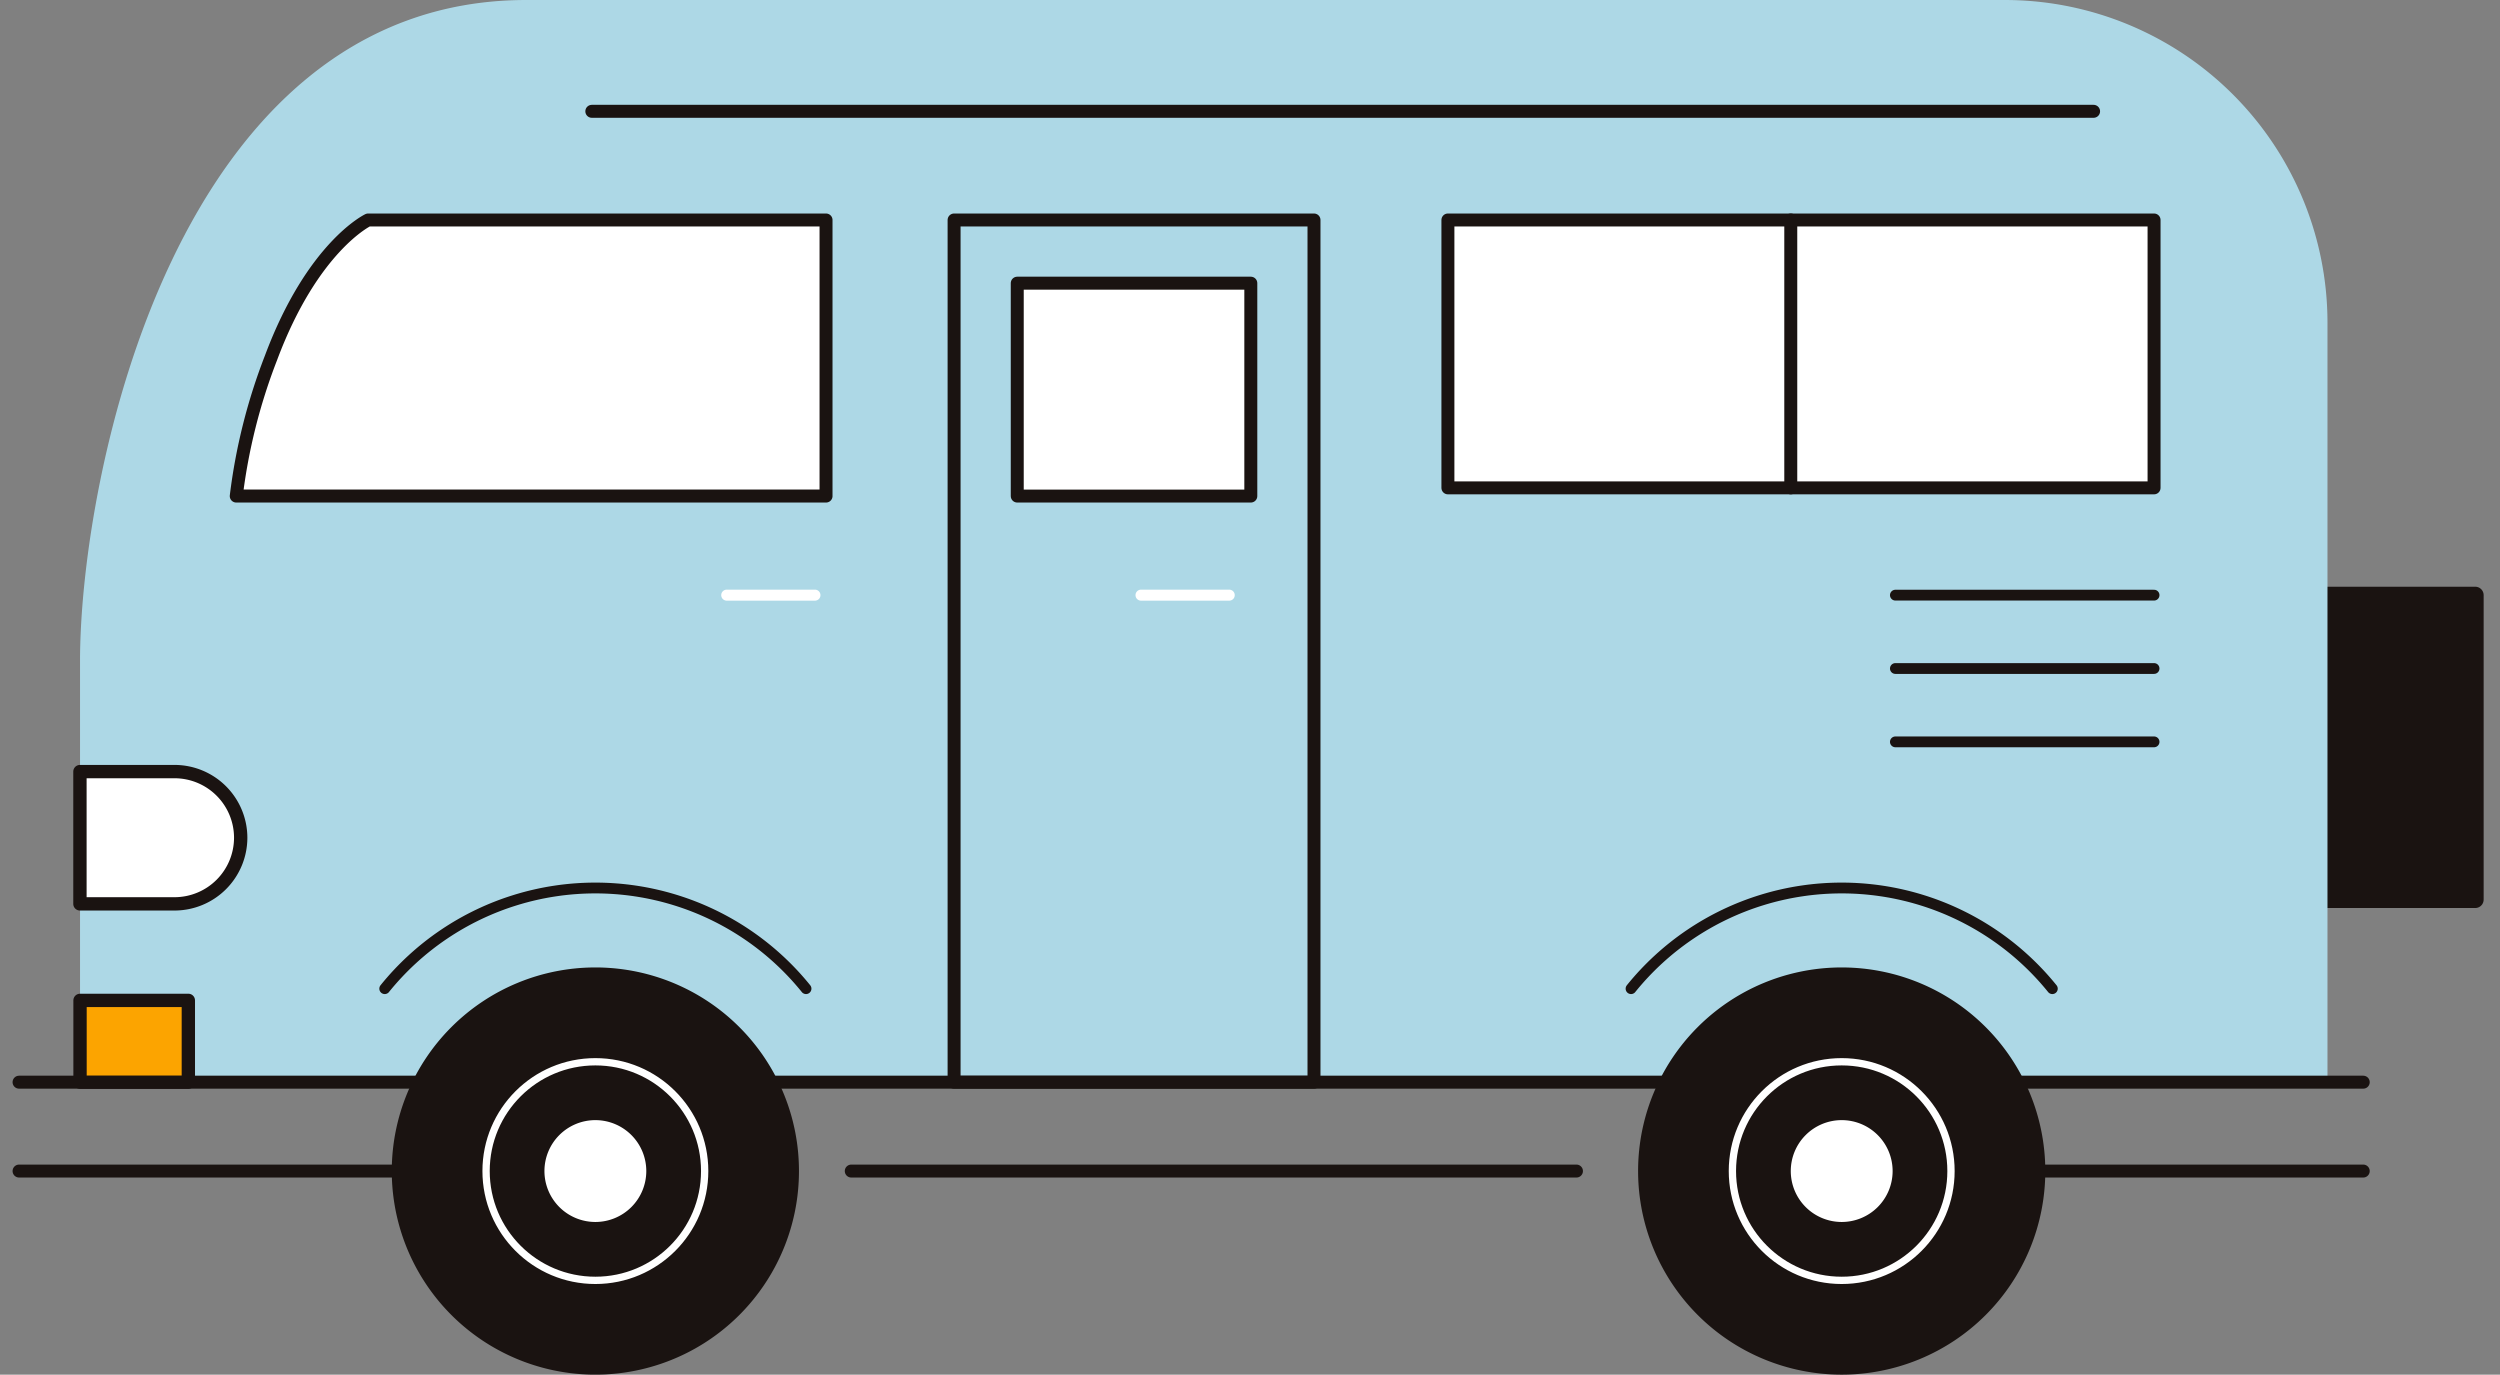
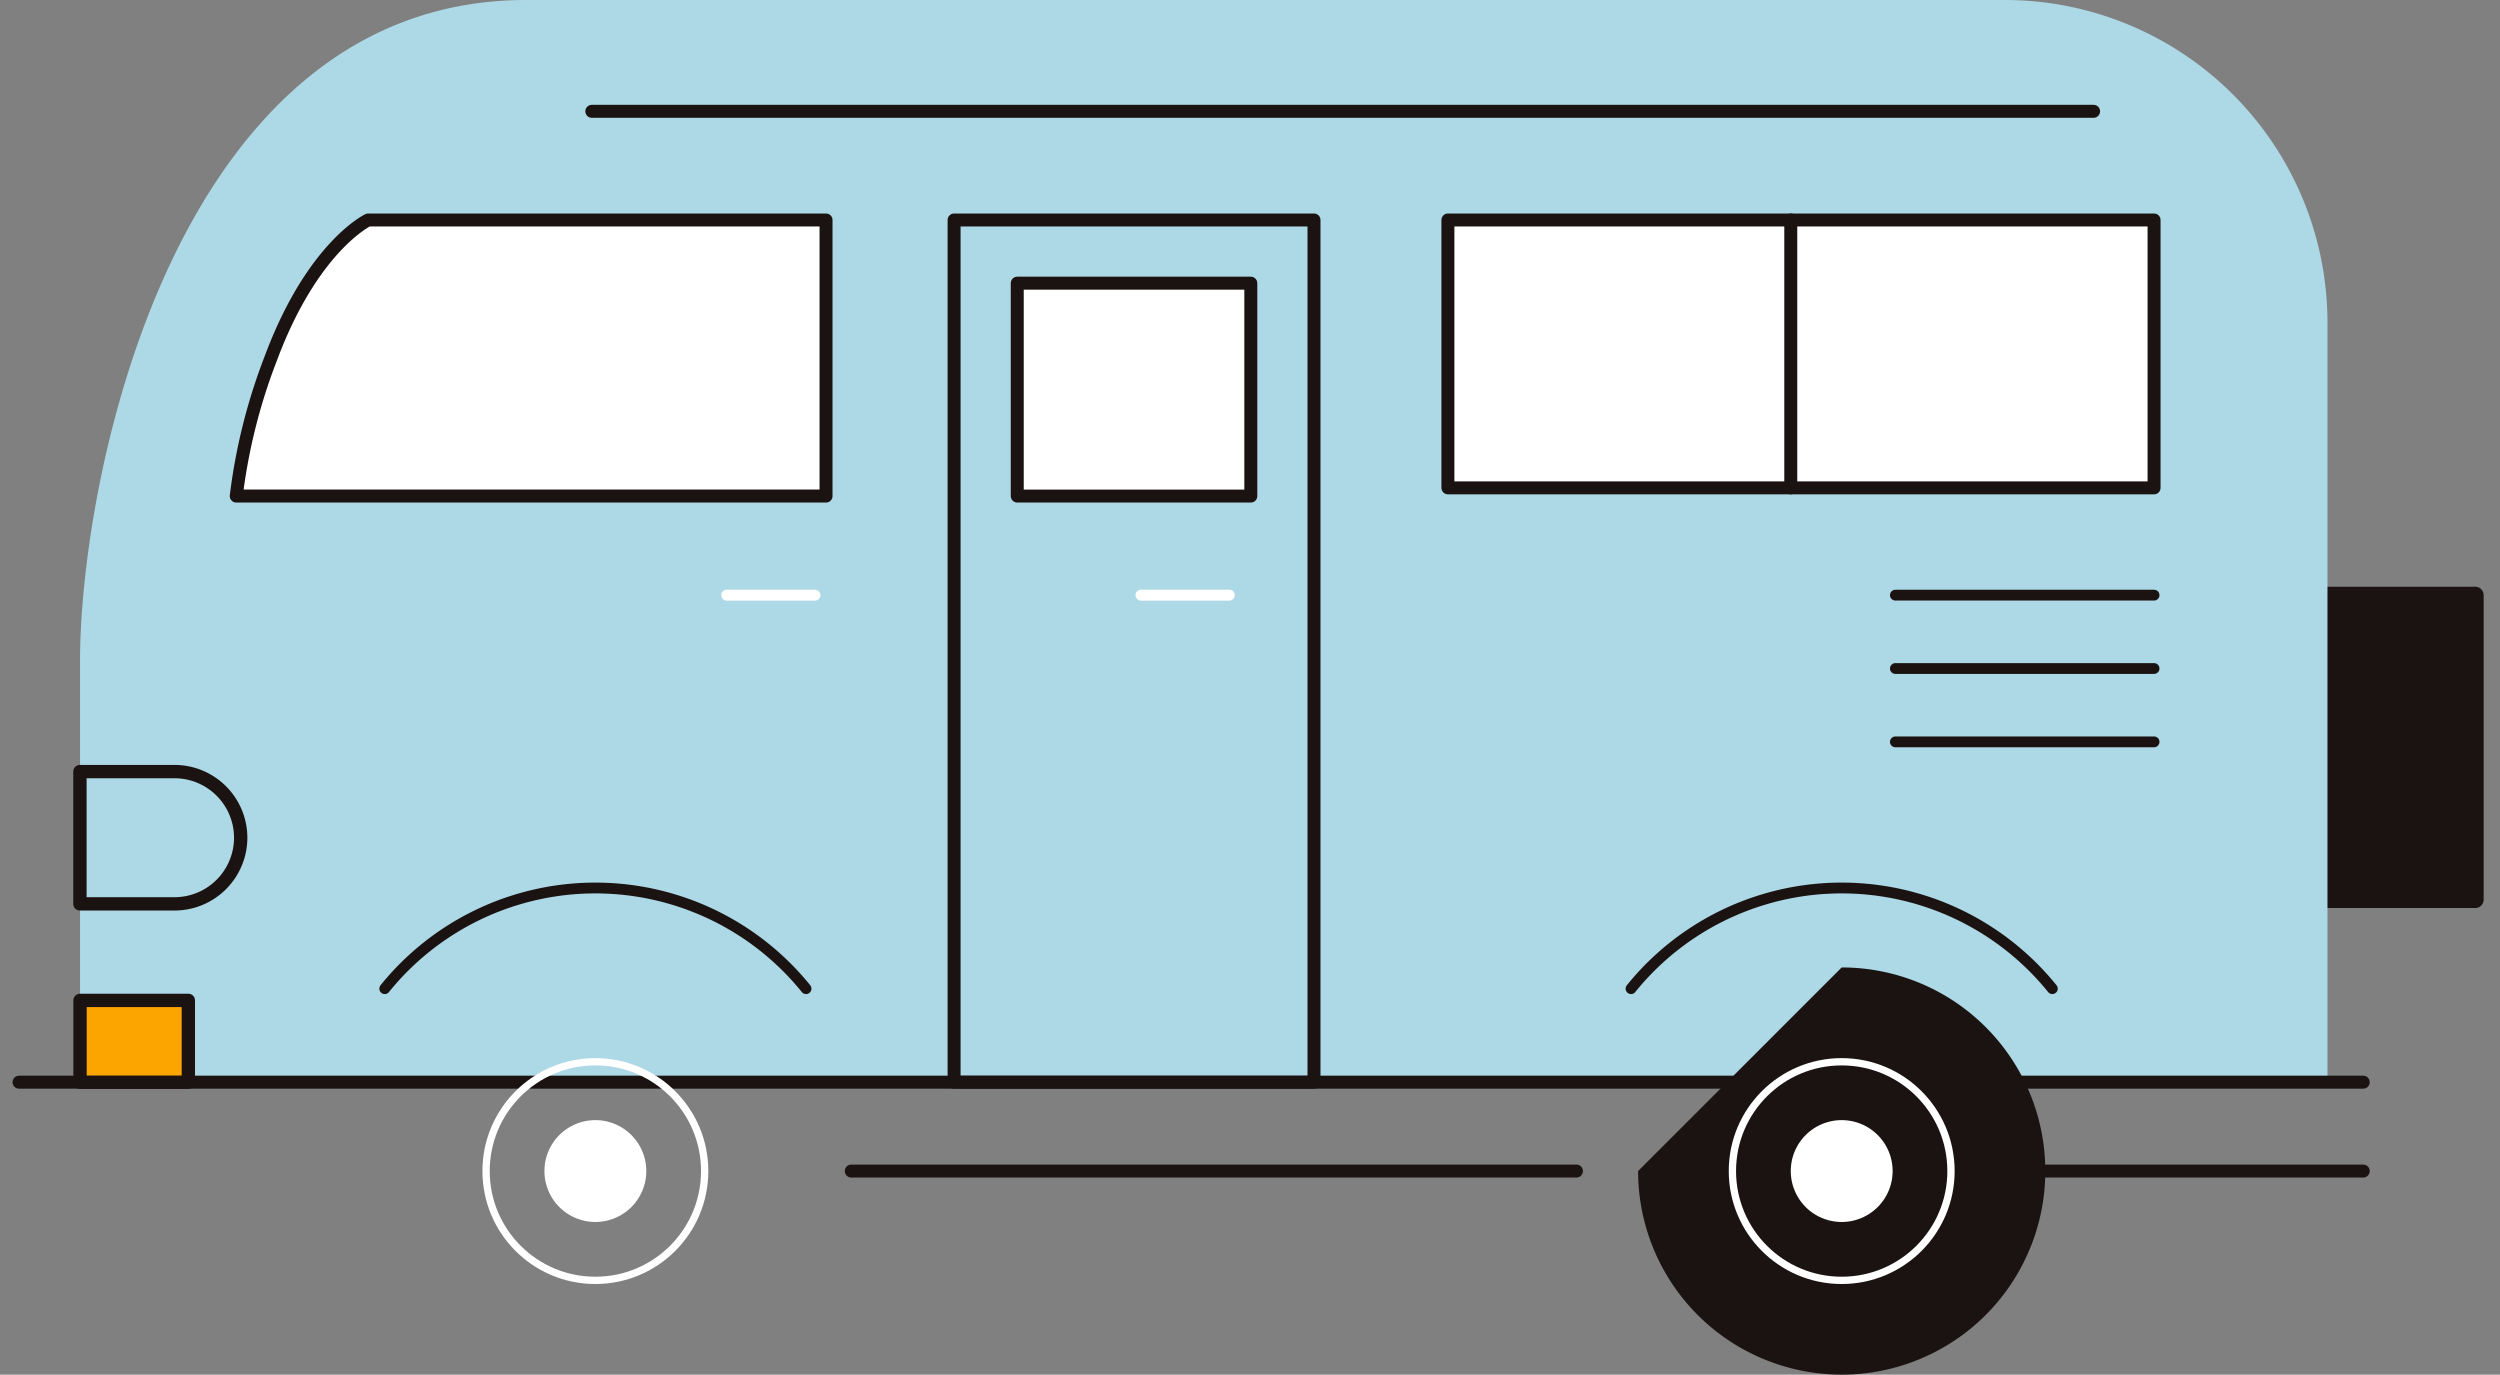
<svg xmlns="http://www.w3.org/2000/svg" width="329.654" height="181.265" viewBox="0 0 329.654 181.265">
  <rect x="0" y="0" width="329.654" height="181.265" fill="#808080" stroke="none" />
  <defs>
    <clipPath id="a">
      <rect width="329.654" height="181.265" fill="none" />
    </clipPath>
  </defs>
  <rect width="24.289" height="40.146" transform="translate(302.097 78.476)" fill="#1a1311" />
  <g transform="translate(0 0)">
    <g clip-path="url(#a)">
      <rect width="24.289" height="40.146" transform="translate(302.097 78.476)" fill="none" stroke="#1a1311" stroke-linecap="round" stroke-linejoin="round" stroke-width="2.224" />
      <path d="M62.431,0H257.519a42.548,42.548,0,0,1,42.424,42.424V142.7H3.591V87.151C3.591,63.06,16.007,0,62.431,0" transform="translate(6.962 0.001)" fill="#add8e6" />
      <path d="M27.99,9.871H88.369v36.4H10.6a75.49,75.49,0,0,1,4.573-18.2c5.5-14.732,12.816-18.2,12.816-18.2" transform="translate(20.553 19.139)" fill="#fff" />
      <path d="M27.99,9.871H88.369v36.4H10.6a75.49,75.49,0,0,1,4.573-18.2C20.669,13.342,27.99,9.871,27.99,9.871Z" transform="translate(20.553 19.139)" fill="none" stroke="#1a1311" stroke-linecap="round" stroke-linejoin="round" stroke-width="1.71" />
      <rect width="93.114" height="35.321" transform="translate(190.924 29.008)" fill="#fff" />
      <rect width="93.114" height="35.321" transform="translate(190.924 29.008)" fill="none" stroke="#1a1311" stroke-linecap="round" stroke-linejoin="round" stroke-width="1.71" />
      <rect width="47.458" height="113.691" transform="translate(125.808 29.008)" fill="none" stroke="#1a1311" stroke-linecap="round" stroke-linejoin="round" stroke-width="1.71" />
      <rect width="30.798" height="28.071" transform="translate(134.136 37.34)" fill="#fff" />
      <rect width="30.798" height="28.071" transform="translate(134.136 37.34)" fill="none" stroke="#1a1311" stroke-linecap="round" stroke-linejoin="round" stroke-width="1.71" />
      <path d="M17.263,53.118a35.7,35.7,0,0,1,55.551,0" transform="translate(33.469 77.248)" fill="none" stroke="#1a1311" stroke-linecap="round" stroke-linejoin="round" stroke-width="1.425" />
      <path d="M73.185,53.118a35.7,35.7,0,0,1,55.551,0" transform="translate(141.887 77.248)" fill="none" stroke="#1a1311" stroke-linecap="round" stroke-linejoin="round" stroke-width="1.425" />
      <line x1="11.634" transform="translate(95.827 78.477)" fill="none" stroke="#fff" stroke-linecap="round" stroke-linejoin="round" stroke-width="1.454" />
      <line x1="11.634" transform="translate(150.455 78.477)" fill="none" stroke="#fff" stroke-linecap="round" stroke-linejoin="round" stroke-width="1.454" />
      <line x1="34.11" transform="translate(249.928 78.477)" fill="none" stroke="#1a1311" stroke-linecap="round" stroke-linejoin="round" stroke-width="1.425" />
      <line x1="34.11" transform="translate(249.928 88.15)" fill="none" stroke="#1a1311" stroke-linecap="round" stroke-linejoin="round" stroke-width="1.425" />
      <line x1="34.11" transform="translate(249.928 97.823)" fill="none" stroke="#1a1311" stroke-linecap="round" stroke-linejoin="round" stroke-width="1.425" />
      <line x1="95.624" transform="translate(112.25 154.417)" fill="none" stroke="#1a1311" stroke-linecap="round" stroke-linejoin="round" stroke-width="1.71" />
      <line x1="45.63" transform="translate(265.991 154.417)" fill="none" stroke="#1a1311" stroke-linecap="round" stroke-linejoin="round" stroke-width="1.71" />
-       <line x1="53.544" transform="translate(2.513 154.417)" fill="none" stroke="#1a1311" stroke-linecap="round" stroke-linejoin="round" stroke-width="1.71" />
      <line x1="309.109" transform="translate(2.512 142.698)" fill="none" stroke="#1a1311" stroke-linecap="round" stroke-linejoin="round" stroke-width="1.71" />
      <line x1="198.024" transform="translate(78.039 14.678)" fill="none" stroke="#1a1311" stroke-linecap="round" stroke-linejoin="round" stroke-width="1.71" />
-       <path d="M44.424,43.409A26.847,26.847,0,1,1,17.579,70.257,26.849,26.849,0,0,1,44.424,43.409" transform="translate(34.081 84.16)" fill="#1a1311" />
      <circle cx="14.412" cy="14.412" r="14.412" transform="translate(64.095 140.006)" fill="none" stroke="#fff" stroke-linecap="round" stroke-linejoin="round" stroke-width="0.962" />
      <path d="M31.144,50.26a6.715,6.715,0,1,1-6.715,6.715,6.715,6.715,0,0,1,6.715-6.715" transform="translate(47.362 97.442)" fill="#fff" />
-       <path d="M100.347,43.409A26.847,26.847,0,1,1,73.5,70.257a26.845,26.845,0,0,1,26.845-26.848" transform="translate(142.502 84.16)" fill="#1a1311" />
+       <path d="M100.347,43.409A26.847,26.847,0,1,1,73.5,70.257" transform="translate(142.502 84.16)" fill="#1a1311" />
      <circle cx="14.412" cy="14.412" r="14.412" transform="translate(228.437 140.006)" fill="none" stroke="#fff" stroke-linecap="round" stroke-linejoin="round" stroke-width="0.962" />
      <path d="M87.067,50.26a6.715,6.715,0,1,1-6.715,6.715,6.715,6.715,0,0,1,6.715-6.715" transform="translate(155.782 97.442)" fill="#fff" />
      <line y1="35.321" transform="translate(236.134 29.009)" fill="none" stroke="#1a1311" stroke-linecap="round" stroke-linejoin="round" stroke-width="1.71" />
      <rect width="14.282" height="10.788" transform="translate(10.553 131.911)" fill="#fca400" />
      <rect width="14.282" height="10.788" transform="translate(10.553 131.911)" fill="none" stroke="#1a1311" stroke-linecap="round" stroke-linejoin="round" stroke-width="1.758" />
-       <path d="M16.085,34.621a8.731,8.731,0,0,1,8.7,8.7v.035a8.731,8.731,0,0,1-8.7,8.707H3.587V34.621Z" transform="translate(6.954 67.122)" fill="#fff" />
      <path d="M16.085,34.621a8.731,8.731,0,0,1,8.7,8.7v.035a8.731,8.731,0,0,1-8.7,8.707H3.587V34.621Z" transform="translate(6.954 67.122)" fill="none" stroke="#1a1311" stroke-linecap="round" stroke-linejoin="round" stroke-width="1.758" />
    </g>
  </g>
</svg>